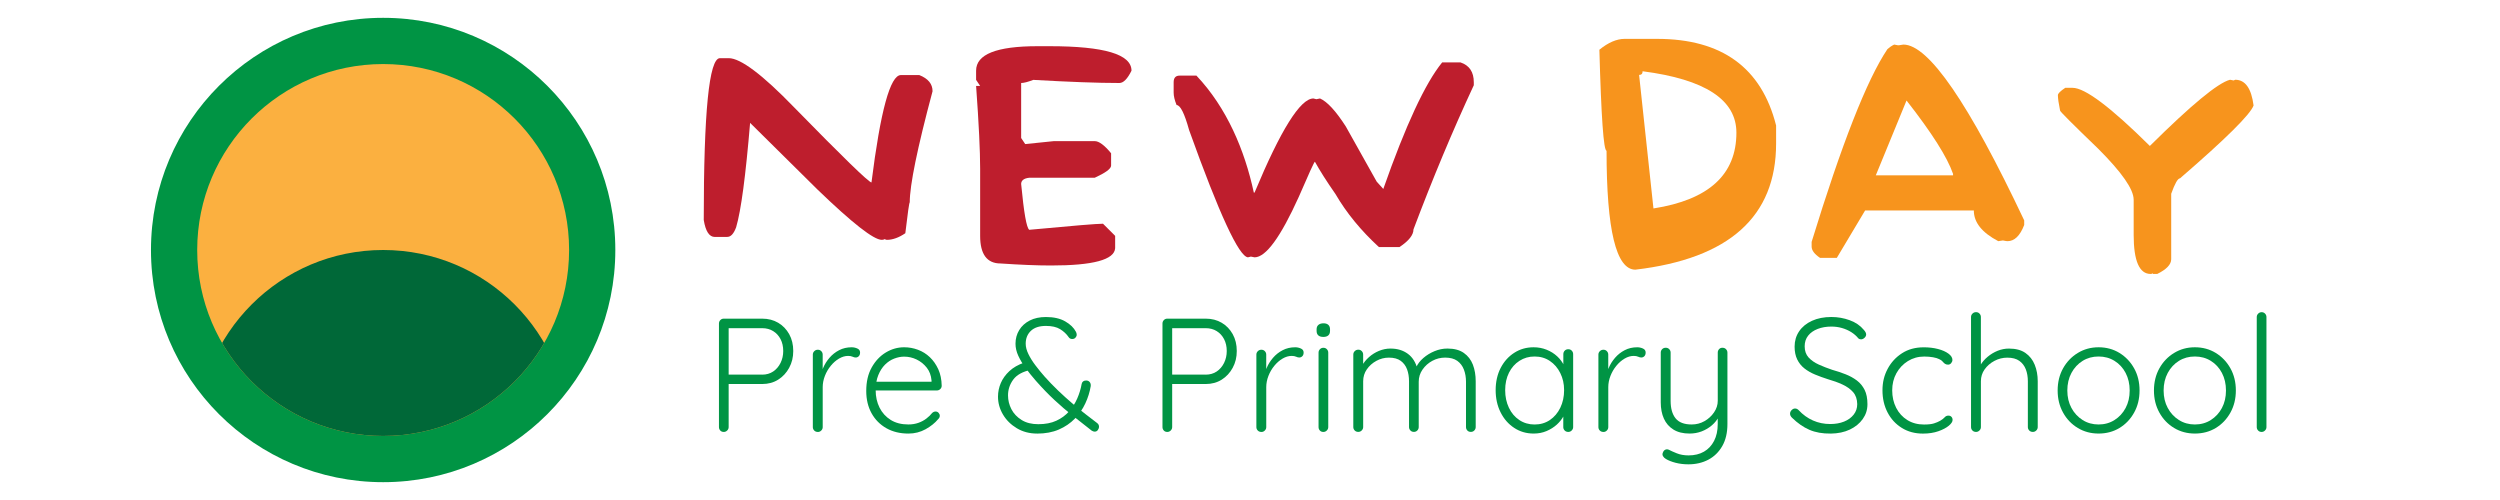
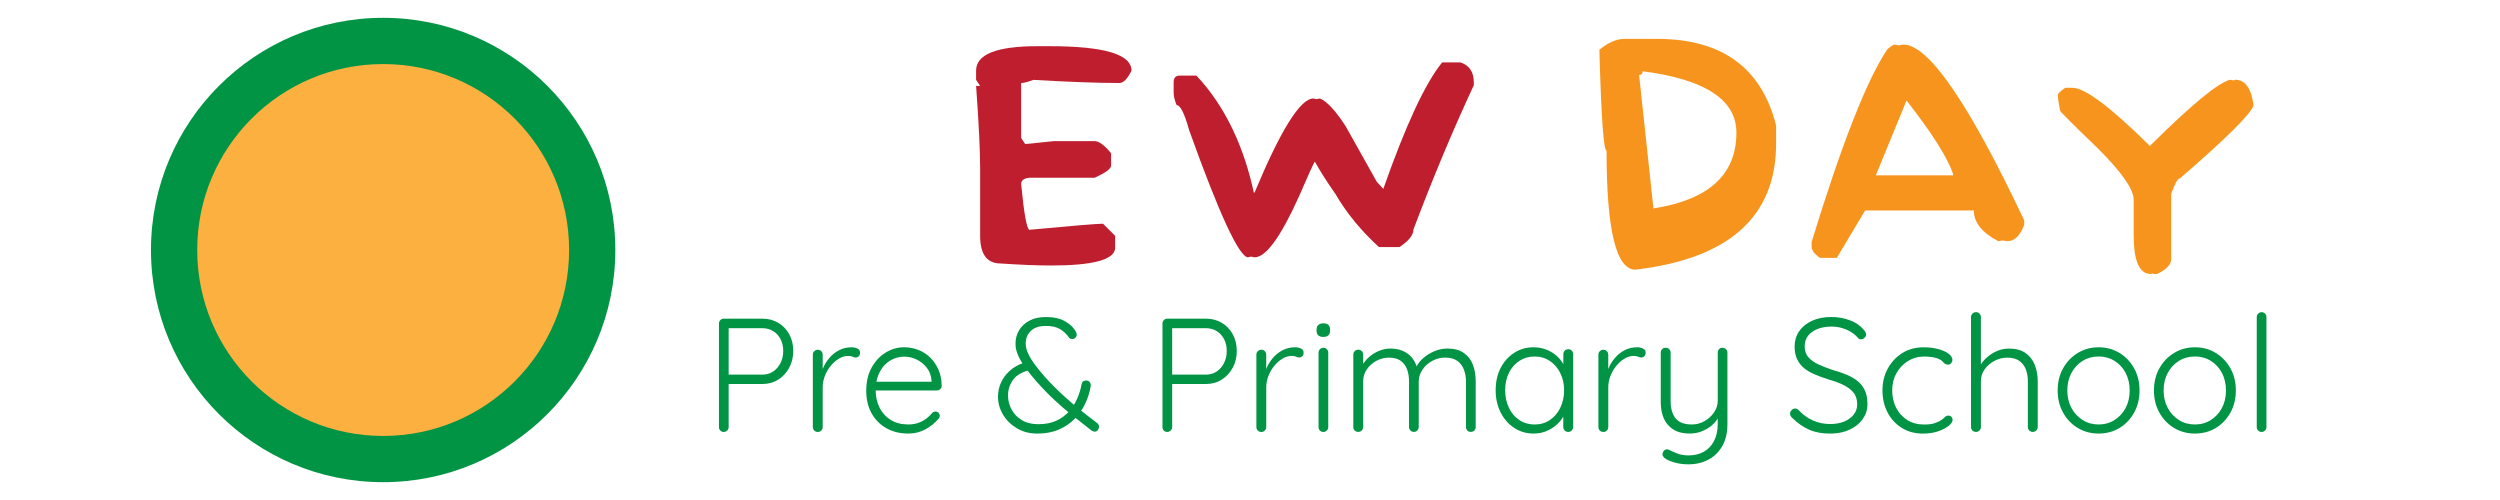
<svg xmlns="http://www.w3.org/2000/svg" id="Layer_1" data-name="Layer 1" viewBox="0 0 1000 200">
  <defs>
    <style>
      .cls-1 {
        fill: none;
      }

      .cls-2 {
        fill: #be1e2d;
      }

      .cls-3 {
        fill: #fbb040;
      }

      .cls-4 {
        clip-path: url(#clippath-1);
      }

      .cls-5 {
        fill: #f7941d;
      }

      .cls-6 {
        fill: #009444;
      }

      .cls-7 {
        clip-path: url(#clippath);
      }

      .cls-8 {
        fill: #006838;
      }
    </style>
    <clipPath id="clippath">
      <circle class="cls-1" cx="153.26" cy="-120" r="74.38" />
    </clipPath>
    <clipPath id="clippath-1">
-       <circle class="cls-1" cx="153.26" cy="100" r="74.38" />
-     </clipPath>
+       </clipPath>
  </defs>
  <g class="cls-7">
    <circle class="cls-8" cx="153.26" cy="-45.62" r="74.38" />
  </g>
  <g>
-     <path class="cls-2" d="M290.91,94.78h-5c-2.21,0-3.68-2.28-4.41-6.77,0-43.18,2.13-64.74,6.47-64.74h3.53c4.71,0,13.46,6.55,26.19,19.71,19.42,19.86,29.72,29.87,30.9,30.01,3.6-28.62,7.5-42.96,11.77-42.96h7.36c3.53,1.4,5.3,3.53,5.3,6.47-6.11,22.8-9.12,37.59-9.12,44.43-.22.07-.81,4.19-1.77,12.36-2.57,1.76-5.08,2.65-7.36,2.65-.22,0-.52-.07-.88-.29-.37.22-.74.29-1.18.29-3.24,0-11.77-6.69-25.6-20.01l-27.07-26.78c-1.77,21.11-3.6,35.02-5.59,41.78-.96,2.58-2.13,3.83-3.53,3.83Z" />
    <path class="cls-2" d="M392.06,67.41c0-6.92-.52-17.95-1.62-33.03h1.62l-1.62-2.43v-3.68c0-6.55,8.17-9.79,24.57-9.79h4.85c21.85,0,32.74,3.24,32.74,9.79-1.62,3.31-3.24,4.93-4.85,4.93-8.75,0-20.23-.44-34.43-1.25-2.13.81-3.75,1.25-4.86,1.25v22l1.62,2.43,11.48-1.18h16.33c1.69,0,3.9,1.62,6.55,4.86v4.93c0,1.25-2.21,2.87-6.55,4.86h-26.19c-2.13.22-3.24,1.1-3.24,2.5,1.1,11.4,2.13,17.51,3.24,18.32,17.29-1.62,27.07-2.43,29.5-2.43l4.86,4.86v4.93c-.29,4.63-8.83,6.92-25.67,6.92-5.74,0-12.43-.29-20.16-.81-5.44,0-8.17-3.68-8.17-11.03v-26.92Z" />
    <path class="cls-2" d="M501.82,77.05c10.45-25.08,18.32-37.66,23.54-37.66l1.18.29,1.47-.29c2.87,1.25,6.33,5,10.3,11.18l12.36,22.07,2.65,2.94c8.9-25.38,16.77-42.3,23.54-50.61h7.36c3.53,1.18,5.3,3.82,5.3,7.94v1.18c-8.46,18.17-16.48,37.37-24.13,57.67,0,2.21-1.84,4.56-5.59,7.06h-8.24c-7.13-6.55-12.95-13.61-17.36-21.19-3.6-5.15-6.33-9.49-8.24-12.95-.29.07-2.43,4.78-6.47,14.12-7.28,16.11-13.17,24.13-17.66,24.13l-1.47-.29-1.18.29c-3.6-.29-11.48-17.29-23.54-50.91-1.84-6.69-3.53-10-5-10-.81-1.99-1.18-3.61-1.18-5v-4.12c0-1.77.81-2.65,2.35-2.65h6.77c12.14,12.87,19.27,29.72,22.95,46.79h.29Z" />
    <path class="cls-5" d="M654.17,107.87c-7.72,0-11.55-15.89-11.55-47.59-1.18,0-2.13-13.46-2.87-40.39,3.53-2.87,6.92-4.34,10.08-4.34h13.02c25.89,0,41.78,11.55,47.59,34.65v7.21c0,29.2-18.76,46.05-56.28,50.46ZM657.04,28.5c0,.96-.44,1.47-1.4,1.47l5.74,53.41c22.14-3.46,33.18-13.54,33.18-30.31,0-13.17-12.5-21.33-37.52-24.57Z" />
    <path class="cls-5" d="M799.31,96.47c-6.55-3.46-9.78-7.5-9.78-12.29h-43.48l-11.33,18.98h-6.69c-2.28-1.54-3.38-3.02-3.38-4.56v-1.84c11.99-39.06,22.07-64.81,30.31-77.09.74-.66,1.62-1.32,2.72-1.84l1.54.29h.29l1.84-.29c10.08,0,26.19,23.47,48.33,70.33v1.84c-1.69,4.34-3.9,6.47-6.69,6.47-.22,0-.81-.07-1.84-.29l-1.84.29ZM781.22,70.14v-.59c-2.28-6.62-8.46-16.4-18.61-29.35l-12.29,29.94h30.9Z" />
    <path class="cls-5" d="M853.46,79.85c0-4.12-4.71-10.89-14.12-20.3-10.23-9.86-15.3-14.93-15.3-15.3-.59-2.87-.88-4.93-.88-6.18,0-.66.96-1.62,2.94-2.94h2.94c4.93,0,15.23,7.72,30.9,23.25,16.55-16.4,27.22-25.23,32.07-26.48l1.47.29.59-.29c4.05,0,6.47,3.46,7.36,10.3-1.32,3.61-11.11,13.31-29.42,29.13-.88,0-2.06,2.06-3.53,6.18v26.19c0,2.06-1.84,4.05-5.59,5.88h-1.77v-.29l-.59.29h-.29c-4.49,0-6.77-5.22-6.77-15.59v-14.12Z" />
  </g>
  <g>
    <path class="cls-6" d="M304.87,127.46c2.42,0,4.55.55,6.41,1.65,1.86,1.1,3.32,2.62,4.4,4.56,1.08,1.94,1.62,4.19,1.62,6.73s-.54,4.69-1.62,6.7c-1.08,2.01-2.55,3.59-4.4,4.76-1.86,1.17-3.99,1.75-6.41,1.75h-13.73l.32-.58v17.81c0,.52-.19.97-.58,1.36s-.84.58-1.36.58c-.6,0-1.08-.19-1.42-.58-.35-.39-.52-.84-.52-1.36v-41.44c0-.52.18-.97.55-1.36.37-.39.83-.58,1.39-.58h15.35ZM304.87,149.86c1.68,0,3.15-.42,4.4-1.26,1.25-.84,2.23-1.99,2.95-3.43.71-1.45,1.07-3.03,1.07-4.76,0-1.81-.36-3.4-1.07-4.76-.71-1.36-1.69-2.43-2.95-3.21-1.25-.78-2.72-1.17-4.4-1.17h-13.73l.32-.52v19.49l-.39-.39h13.79Z" />
    <path class="cls-6" d="M327.14,172.78c-.6,0-1.09-.19-1.46-.58-.37-.39-.55-.84-.55-1.36v-29.01c0-.52.19-.97.58-1.36.39-.39.86-.58,1.42-.58s1.02.19,1.39.58c.37.39.55.84.55,1.36v9.71l-.97.19c.13-1.51.51-3.01,1.13-4.5.62-1.49,1.48-2.86,2.56-4.11,1.08-1.25,2.36-2.27,3.85-3.04,1.49-.78,3.16-1.17,5.02-1.17.78,0,1.53.16,2.27.49.73.32,1.1.85,1.1,1.59,0,.65-.17,1.14-.52,1.49-.35.35-.76.52-1.23.52-.39,0-.81-.11-1.26-.32-.45-.22-1.05-.32-1.78-.32-1.21,0-2.42.36-3.63,1.07-1.21.71-2.31,1.67-3.3,2.88-.99,1.21-1.78,2.56-2.36,4.05-.58,1.49-.87,2.99-.87,4.5v15.99c0,.52-.19.97-.58,1.36s-.84.58-1.36.58Z" />
    <path class="cls-6" d="M363.4,173.43c-3.37,0-6.31-.71-8.84-2.14s-4.5-3.41-5.92-5.96c-1.42-2.55-2.14-5.53-2.14-8.94,0-3.67.72-6.8,2.17-9.39,1.45-2.59,3.32-4.59,5.63-5.99,2.31-1.4,4.76-2.1,7.35-2.1,1.9,0,3.74.33,5.54,1,1.79.67,3.38,1.66,4.76,2.98,1.38,1.32,2.5,2.92,3.37,4.82.86,1.9,1.32,4.1,1.36,6.6,0,.52-.19.96-.58,1.33-.39.37-.84.55-1.36.55h-25.96l-.78-3.5h25.45l-.84.78v-1.29c-.17-2.03-.82-3.74-1.94-5.15-1.12-1.4-2.47-2.48-4.05-3.24-1.58-.75-3.23-1.13-4.95-1.13-1.3,0-2.62.26-3.98.78-1.36.52-2.59,1.33-3.69,2.43-1.1,1.1-2,2.5-2.69,4.21-.69,1.71-1.04,3.72-1.04,6.05,0,2.55.52,4.86,1.55,6.93,1.04,2.07,2.53,3.71,4.47,4.92,1.94,1.21,4.29,1.81,7.06,1.81,1.47,0,2.81-.22,4.01-.65,1.21-.43,2.28-1,3.21-1.72.93-.71,1.69-1.46,2.3-2.23.43-.39.88-.58,1.36-.58s.87.17,1.2.52c.32.35.49.73.49,1.17,0,.52-.22.97-.65,1.36-1.29,1.55-2.98,2.9-5.05,4.05-2.07,1.14-4.34,1.72-6.8,1.72Z" />
    <path class="cls-6" d="M414.88,173.43c-3.07,0-5.78-.71-8.16-2.14-2.37-1.42-4.22-3.26-5.54-5.5-1.32-2.24-1.98-4.62-1.98-7.12,0-1.9.38-3.72,1.13-5.47.75-1.75,1.9-3.33,3.43-4.76,1.53-1.42,3.49-2.55,5.86-3.37l2.78,2.85c-3.37.73-5.74,2.05-7.12,3.95-1.38,1.9-2.07,3.99-2.07,6.28,0,1.94.45,3.79,1.36,5.54.91,1.75,2.27,3.18,4.08,4.31s4.04,1.68,6.67,1.68c2.81,0,5.21-.46,7.22-1.39,2.01-.93,3.69-2.16,5.05-3.69,1.36-1.53,2.46-3.26,3.3-5.18.84-1.92,1.43-3.87,1.78-5.86.09-.43.28-.77.58-1,.3-.24.71-.36,1.23-.36.6,0,1.08.22,1.42.65.34.43.47.97.39,1.62-.39,2.33-1.1,4.62-2.14,6.86-1.04,2.25-2.44,4.29-4.21,6.12-1.77,1.83-3.91,3.29-6.41,4.37-2.5,1.08-5.4,1.62-8.68,1.62ZM437.86,172.65c-.22,0-.42-.04-.62-.13-.19-.09-.38-.17-.55-.26-2.63-2.07-5.17-4.07-7.61-5.99-2.44-1.92-4.87-4-7.28-6.25-2.42-2.24-4.92-4.83-7.51-7.77-1.51-1.73-2.87-3.42-4.08-5.08-1.21-1.66-2.18-3.29-2.91-4.89-.73-1.6-1.1-3.19-1.1-4.79,0-2.03.5-3.85,1.49-5.47.99-1.62,2.4-2.89,4.21-3.82,1.81-.93,3.97-1.39,6.48-1.39,3.11,0,5.68.58,7.71,1.75,2.03,1.17,3.45,2.55,4.27,4.14.04.04.11.19.19.45.09.26.13.52.13.78,0,.39-.16.77-.49,1.13-.32.37-.77.55-1.33.55-.35,0-.64-.08-.87-.23-.24-.15-.42-.33-.55-.55-.86-1.25-2-2.31-3.4-3.17-1.4-.86-3.29-1.29-5.67-1.29-2.63,0-4.64.66-6.02,1.97-1.38,1.32-2.07,3.03-2.07,5.15,0,1.29.37,2.69,1.1,4.18.73,1.49,1.67,2.99,2.82,4.5,1.14,1.51,2.34,2.98,3.59,4.4,1.73,1.94,3.55,3.83,5.47,5.67,1.92,1.84,3.82,3.55,5.7,5.15,1.88,1.6,3.66,3.04,5.34,4.34,1.68,1.29,3.17,2.44,4.47,3.43.3.22.52.45.65.71.13.26.19.56.19.91s-.15.74-.45,1.2c-.3.45-.73.68-1.29.68Z" />
    <path class="cls-6" d="M482.28,127.46c2.42,0,4.55.55,6.41,1.65,1.86,1.1,3.32,2.62,4.4,4.56,1.08,1.94,1.62,4.19,1.62,6.73s-.54,4.69-1.62,6.7c-1.08,2.01-2.55,3.59-4.4,4.76-1.86,1.17-3.99,1.75-6.41,1.75h-13.73l.32-.58v17.81c0,.52-.19.97-.58,1.36s-.84.58-1.36.58c-.6,0-1.08-.19-1.42-.58-.35-.39-.52-.84-.52-1.36v-41.44c0-.52.18-.97.55-1.36.37-.39.83-.58,1.39-.58h15.35ZM482.28,149.86c1.68,0,3.15-.42,4.4-1.26,1.25-.84,2.23-1.99,2.95-3.43.71-1.45,1.07-3.03,1.07-4.76,0-1.81-.36-3.4-1.07-4.76-.71-1.36-1.69-2.43-2.95-3.21-1.25-.78-2.72-1.17-4.4-1.17h-13.73l.32-.52v19.49l-.39-.39h13.79Z" />
    <path class="cls-6" d="M504.56,172.78c-.61,0-1.09-.19-1.46-.58-.37-.39-.55-.84-.55-1.36v-29.01c0-.52.19-.97.58-1.36.39-.39.86-.58,1.42-.58s1.02.19,1.39.58c.37.39.55.84.55,1.36v9.71l-.97.19c.13-1.51.51-3.01,1.13-4.5.62-1.49,1.48-2.86,2.56-4.11,1.08-1.25,2.36-2.27,3.85-3.04,1.49-.78,3.16-1.17,5.02-1.17.78,0,1.53.16,2.27.49.73.32,1.1.85,1.1,1.59,0,.65-.17,1.14-.52,1.49s-.76.52-1.23.52c-.39,0-.81-.11-1.26-.32s-1.05-.32-1.78-.32c-1.21,0-2.42.36-3.63,1.07-1.21.71-2.31,1.67-3.3,2.88-.99,1.21-1.78,2.56-2.36,4.05s-.87,2.99-.87,4.5v15.99c0,.52-.19.97-.58,1.36s-.84.58-1.36.58Z" />
    <path class="cls-6" d="M529.36,134.77c-.91,0-1.59-.21-2.04-.62s-.68-1-.68-1.78v-.65c0-.78.25-1.37.74-1.78.5-.41,1.18-.62,2.04-.62.82,0,1.46.21,1.91.62.45.41.68,1,.68,1.78v.65c0,.78-.23,1.37-.68,1.78s-1.11.62-1.97.62ZM531.3,170.84c0,.52-.19.97-.58,1.36s-.84.58-1.36.58c-.61,0-1.08-.19-1.42-.58-.35-.39-.52-.84-.52-1.36v-29.79c0-.52.18-.97.55-1.36.37-.39.83-.58,1.39-.58s1.02.19,1.39.58c.37.39.55.84.55,1.36v29.79Z" />
    <path class="cls-6" d="M556.29,139.43c2.68,0,4.96.7,6.86,2.1,1.9,1.4,3.19,3.49,3.88,6.25l-.91.26.39-1.17c.56-1.29,1.5-2.51,2.82-3.66,1.32-1.14,2.82-2.06,4.5-2.75,1.68-.69,3.39-1.04,5.12-1.04,2.72,0,4.91.58,6.57,1.75,1.66,1.17,2.87,2.73,3.63,4.69.75,1.96,1.13,4.18,1.13,6.64v18.32c0,.52-.18.97-.55,1.36-.37.39-.83.58-1.39.58-.6,0-1.08-.19-1.42-.58-.35-.39-.52-.84-.52-1.36v-18.13c0-1.77-.28-3.39-.84-4.86-.56-1.47-1.45-2.63-2.65-3.5-1.21-.86-2.83-1.29-4.86-1.29-1.81,0-3.52.43-5.12,1.29-1.6.86-2.9,2.03-3.92,3.5-1.02,1.47-1.52,3.09-1.52,4.86v18.13c0,.52-.18.97-.55,1.36-.37.39-.83.58-1.39.58s-1.03-.19-1.39-.58c-.37-.39-.55-.84-.55-1.36v-18.32c0-1.77-.26-3.36-.78-4.76-.52-1.4-1.36-2.54-2.53-3.4-1.17-.86-2.74-1.29-4.73-1.29-1.77,0-3.44.43-5.02,1.29-1.58.86-2.85,2-3.82,3.4-.97,1.4-1.46,2.99-1.46,4.76v18.32c0,.52-.19.97-.58,1.36-.39.39-.84.58-1.36.58-.6,0-1.09-.19-1.46-.58-.37-.39-.55-.84-.55-1.36v-29.01c0-.52.19-.97.58-1.36.39-.39.86-.58,1.42-.58s1.03.19,1.39.58c.37.39.55.84.55,1.36v6.02l-1.75,2.4c.13-1.29.55-2.59,1.26-3.88s1.65-2.46,2.82-3.5c1.17-1.04,2.49-1.87,3.98-2.49,1.49-.62,3.05-.94,4.69-.94Z" />
    <path class="cls-6" d="M627.32,139.69c.56,0,1.03.19,1.39.58.37.39.55.86.55,1.42v29.14c0,.52-.19.97-.58,1.36-.39.39-.84.58-1.36.58-.6,0-1.09-.19-1.46-.58-.37-.39-.55-.84-.55-1.36v-7.71l1.17-.45c0,1.17-.33,2.38-1,3.66s-1.59,2.44-2.75,3.5c-1.17,1.06-2.54,1.92-4.11,2.59-1.58.67-3.29,1-5.15,1-2.89,0-5.49-.75-7.8-2.27-2.31-1.51-4.12-3.58-5.44-6.22-1.32-2.63-1.97-5.59-1.97-8.87s.67-6.33,2.01-8.9c1.34-2.57,3.15-4.59,5.44-6.05,2.29-1.47,4.86-2.2,7.71-2.2,1.86,0,3.59.32,5.21.97,1.62.65,3.03,1.53,4.24,2.65,1.21,1.12,2.15,2.41,2.82,3.85.67,1.45,1,2.95,1,4.5l-1.36-.97v-8.22c0-.56.18-1.04.55-1.42.37-.39.85-.58,1.46-.58ZM613.85,169.8c2.29,0,4.32-.59,6.09-1.78,1.77-1.19,3.16-2.83,4.18-4.92,1.01-2.09,1.52-4.44,1.52-7.03s-.51-4.78-1.52-6.83c-1.01-2.05-2.41-3.67-4.18-4.86-1.77-1.19-3.8-1.78-6.09-1.78s-4.26.57-6.05,1.72c-1.79,1.14-3.19,2.73-4.21,4.76-1.01,2.03-1.52,4.36-1.52,6.99s.5,4.93,1.49,7.03c.99,2.09,2.38,3.73,4.18,4.92,1.79,1.19,3.83,1.78,6.12,1.78Z" />
    <path class="cls-6" d="M641.37,172.78c-.6,0-1.09-.19-1.46-.58-.37-.39-.55-.84-.55-1.36v-29.01c0-.52.19-.97.58-1.36.39-.39.86-.58,1.42-.58s1.03.19,1.39.58c.37.39.55.84.55,1.36v9.71l-.97.19c.13-1.51.51-3.01,1.13-4.5.62-1.49,1.48-2.86,2.56-4.11,1.08-1.25,2.36-2.27,3.85-3.04,1.49-.78,3.16-1.17,5.02-1.17.78,0,1.53.16,2.27.49.73.32,1.1.85,1.1,1.59,0,.65-.17,1.14-.52,1.49s-.76.52-1.23.52c-.39,0-.81-.11-1.26-.32s-1.05-.32-1.78-.32c-1.21,0-2.42.36-3.63,1.07-1.21.71-2.31,1.67-3.3,2.88-.99,1.21-1.78,2.56-2.36,4.05-.58,1.49-.87,2.99-.87,4.5v15.99c0,.52-.19.97-.58,1.36-.39.39-.84.58-1.36.58Z" />
    <path class="cls-6" d="M689.03,139.11c.56,0,1.02.19,1.39.58.37.39.55.84.55,1.36v28.55c0,3.5-.69,6.44-2.07,8.84-1.38,2.4-3.24,4.21-5.57,5.44s-4.99,1.85-7.96,1.85c-1.86,0-3.57-.21-5.15-.62-1.58-.41-2.86-.92-3.85-1.52-.52-.3-.91-.68-1.17-1.13-.26-.45-.28-.92-.06-1.39.21-.61.55-1,1-1.2s.92-.18,1.39.03c.73.39,1.79.86,3.17,1.42,1.38.56,2.96.84,4.73.84,2.37,0,4.42-.5,6.15-1.49,1.73-.99,3.08-2.43,4.05-4.31.97-1.88,1.46-4.11,1.46-6.7v-4.66l.45,1.62c-.65,1.29-1.58,2.46-2.78,3.5-1.21,1.04-2.57,1.84-4.08,2.43-1.51.58-3.13.87-4.86.87-2.59,0-4.74-.53-6.44-1.59-1.71-1.06-2.98-2.51-3.82-4.37-.84-1.86-1.26-4.04-1.26-6.54v-19.88c0-.52.18-.97.55-1.36.37-.39.85-.58,1.46-.58.56,0,1.03.19,1.39.58.37.39.55.84.55,1.36v19.3c0,3.02.66,5.35,1.98,6.99,1.32,1.64,3.46,2.46,6.44,2.46,1.86,0,3.56-.44,5.12-1.33,1.55-.88,2.83-2.05,3.82-3.5.99-1.45,1.49-2.99,1.49-4.63v-19.3c0-.52.17-.97.52-1.36.34-.39.82-.58,1.42-.58Z" />
    <path class="cls-6" d="M732.28,173.43c-3.28.04-6.13-.46-8.55-1.52-2.42-1.06-4.73-2.67-6.93-4.82-.22-.21-.4-.45-.55-.71-.15-.26-.23-.56-.23-.91,0-.52.2-.99.62-1.42.41-.43.87-.65,1.39-.65s.99.22,1.42.65c1.68,1.81,3.59,3.2,5.73,4.14,2.14.95,4.44,1.42,6.9,1.42,2.07,0,3.92-.32,5.54-.97,1.62-.65,2.9-1.58,3.85-2.79.95-1.21,1.42-2.61,1.42-4.21-.04-1.99-.59-3.58-1.65-4.79-1.06-1.21-2.47-2.22-4.24-3.04-1.77-.82-3.73-1.53-5.89-2.14-1.77-.56-3.46-1.18-5.08-1.85-1.62-.67-3.04-1.49-4.27-2.46-1.23-.97-2.19-2.17-2.88-3.59s-1.04-3.13-1.04-5.12c0-2.29.6-4.33,1.81-6.12,1.21-1.79,2.92-3.19,5.15-4.21,2.22-1.01,4.8-1.52,7.74-1.52,2.55,0,5,.43,7.35,1.29,2.35.86,4.22,2.14,5.6,3.82.65.69.97,1.32.97,1.88,0,.48-.22.92-.65,1.33-.43.41-.91.62-1.42.62-.43,0-.8-.15-1.1-.45-.73-.91-1.66-1.72-2.78-2.43-1.12-.71-2.36-1.26-3.72-1.65-1.36-.39-2.77-.58-4.24-.58-2.03,0-3.85.31-5.47.94-1.62.63-2.89,1.52-3.82,2.69-.93,1.17-1.39,2.59-1.39,4.27,0,1.81.52,3.29,1.55,4.44,1.04,1.14,2.4,2.09,4.08,2.85,1.68.76,3.47,1.46,5.37,2.1,1.86.52,3.64,1.11,5.34,1.78,1.71.67,3.21,1.5,4.53,2.49,1.32.99,2.35,2.25,3.11,3.76.75,1.51,1.13,3.41,1.13,5.7s-.63,4.19-1.88,5.96c-1.25,1.77-2.97,3.17-5.15,4.21-2.18,1.04-4.74,1.58-7.67,1.62Z" />
    <path class="cls-6" d="M769.44,138.92c2.11,0,4.04.23,5.76.68,1.73.45,3.12,1.07,4.18,1.85s1.59,1.62,1.59,2.53c0,.43-.16.85-.49,1.26-.32.41-.75.62-1.26.62s-.94-.12-1.26-.36c-.32-.24-.64-.54-.94-.91-.3-.37-.75-.68-1.36-.94-.56-.3-1.37-.55-2.43-.74-1.06-.19-2.23-.29-3.53-.29-2.42,0-4.6.61-6.54,1.81-1.94,1.21-3.47,2.83-4.6,4.86-1.12,2.03-1.68,4.32-1.68,6.86s.53,4.92,1.59,6.99c1.06,2.07,2.55,3.7,4.47,4.89s4.13,1.78,6.64,1.78c1.73,0,3.06-.15,4.01-.45.95-.3,1.77-.65,2.46-1.04.82-.47,1.42-.94,1.81-1.39.39-.45.88-.68,1.49-.68.52,0,.93.16,1.23.49.3.32.45.74.45,1.26,0,.69-.51,1.46-1.52,2.3-1.01.84-2.41,1.58-4.18,2.2-1.77.62-3.82.94-6.15.94-3.2,0-6.01-.75-8.45-2.27-2.44-1.51-4.34-3.57-5.7-6.18-1.36-2.61-2.04-5.56-2.04-8.84s.69-6.02,2.07-8.61c1.38-2.59,3.3-4.67,5.76-6.25,2.46-1.58,5.33-2.36,8.61-2.36Z" />
    <path class="cls-6" d="M803.57,139.43c2.72,0,4.92.58,6.6,1.75,1.68,1.17,2.92,2.74,3.72,4.73.8,1.99,1.2,4.19,1.2,6.6v18.32c0,.52-.19.97-.58,1.36s-.84.58-1.36.58c-.61,0-1.09-.19-1.46-.58-.37-.39-.55-.84-.55-1.36v-18.32c0-1.77-.27-3.36-.81-4.76-.54-1.4-1.4-2.54-2.59-3.4s-2.79-1.29-4.82-1.29c-1.81,0-3.53.43-5.15,1.29-1.62.86-2.92,2-3.92,3.4s-1.49,2.99-1.49,4.76v18.32c0,.52-.19.97-.58,1.36-.39.39-.84.58-1.36.58-.6,0-1.09-.19-1.46-.58-.37-.39-.55-.84-.55-1.36v-44.03c0-.52.19-.97.58-1.36.39-.39.86-.58,1.42-.58s1.03.19,1.39.58c.37.39.55.84.55,1.36v20.98l-1.49,2.27c.09-1.34.51-2.64,1.26-3.92.75-1.27,1.74-2.42,2.95-3.43,1.21-1.01,2.55-1.81,4.01-2.4,1.47-.58,2.96-.87,4.47-.87Z" />
    <path class="cls-6" d="M855.82,156.2c0,3.28-.72,6.23-2.17,8.84-1.45,2.61-3.4,4.66-5.86,6.15-2.46,1.49-5.25,2.23-8.35,2.23s-5.84-.74-8.32-2.23c-2.48-1.49-4.45-3.54-5.89-6.15-1.45-2.61-2.17-5.56-2.17-8.84s.72-6.28,2.17-8.87c1.45-2.59,3.41-4.64,5.89-6.15,2.48-1.51,5.25-2.27,8.32-2.27s5.89.76,8.35,2.27c2.46,1.51,4.41,3.56,5.86,6.15,1.45,2.59,2.17,5.55,2.17,8.87ZM851.87,156.2c0-2.63-.54-4.97-1.62-7.03-1.08-2.05-2.56-3.66-4.44-4.82-1.88-1.17-4-1.75-6.38-1.75s-4.5.58-6.38,1.75c-1.88,1.17-3.37,2.77-4.47,4.82-1.1,2.05-1.65,4.39-1.65,7.03s.55,4.96,1.65,6.99c1.1,2.03,2.59,3.64,4.47,4.82,1.88,1.19,4,1.78,6.38,1.78s4.5-.59,6.38-1.78c1.88-1.19,3.36-2.79,4.44-4.82,1.08-2.03,1.62-4.36,1.62-6.99Z" />
    <path class="cls-6" d="M894.34,156.2c0,3.28-.72,6.23-2.17,8.84-1.45,2.61-3.4,4.66-5.86,6.15-2.46,1.49-5.25,2.23-8.35,2.23s-5.84-.74-8.32-2.23c-2.48-1.49-4.45-3.54-5.89-6.15-1.45-2.61-2.17-5.56-2.17-8.84s.72-6.28,2.17-8.87c1.45-2.59,3.41-4.64,5.89-6.15,2.48-1.51,5.25-2.27,8.32-2.27s5.89.76,8.35,2.27c2.46,1.51,4.41,3.56,5.86,6.15,1.45,2.59,2.17,5.55,2.17,8.87ZM890.39,156.2c0-2.63-.54-4.97-1.62-7.03-1.08-2.05-2.56-3.66-4.44-4.82-1.88-1.17-4-1.75-6.38-1.75s-4.5.58-6.38,1.75c-1.88,1.17-3.37,2.77-4.47,4.82-1.1,2.05-1.65,4.39-1.65,7.03s.55,4.96,1.65,6.99c1.1,2.03,2.59,3.64,4.47,4.82,1.88,1.19,4,1.78,6.38,1.78s4.5-.59,6.38-1.78c1.88-1.19,3.36-2.79,4.44-4.82,1.08-2.03,1.62-4.36,1.62-6.99Z" />
    <path class="cls-6" d="M906.58,170.84c0,.52-.19.97-.58,1.36s-.84.58-1.36.58c-.56,0-1.03-.19-1.39-.58-.37-.39-.55-.84-.55-1.36v-44.03c0-.52.19-.97.58-1.36.39-.39.84-.58,1.36-.58.56,0,1.02.19,1.39.58s.55.84.55,1.36v44.03Z" />
  </g>
  <circle class="cls-6" cx="153.26" cy="100" r="92.87" />
  <circle class="cls-3" cx="153.26" cy="100" r="74.38" />
  <g class="cls-4">
    <circle class="cls-8" cx="153.26" cy="174.38" r="74.38" />
  </g>
</svg>